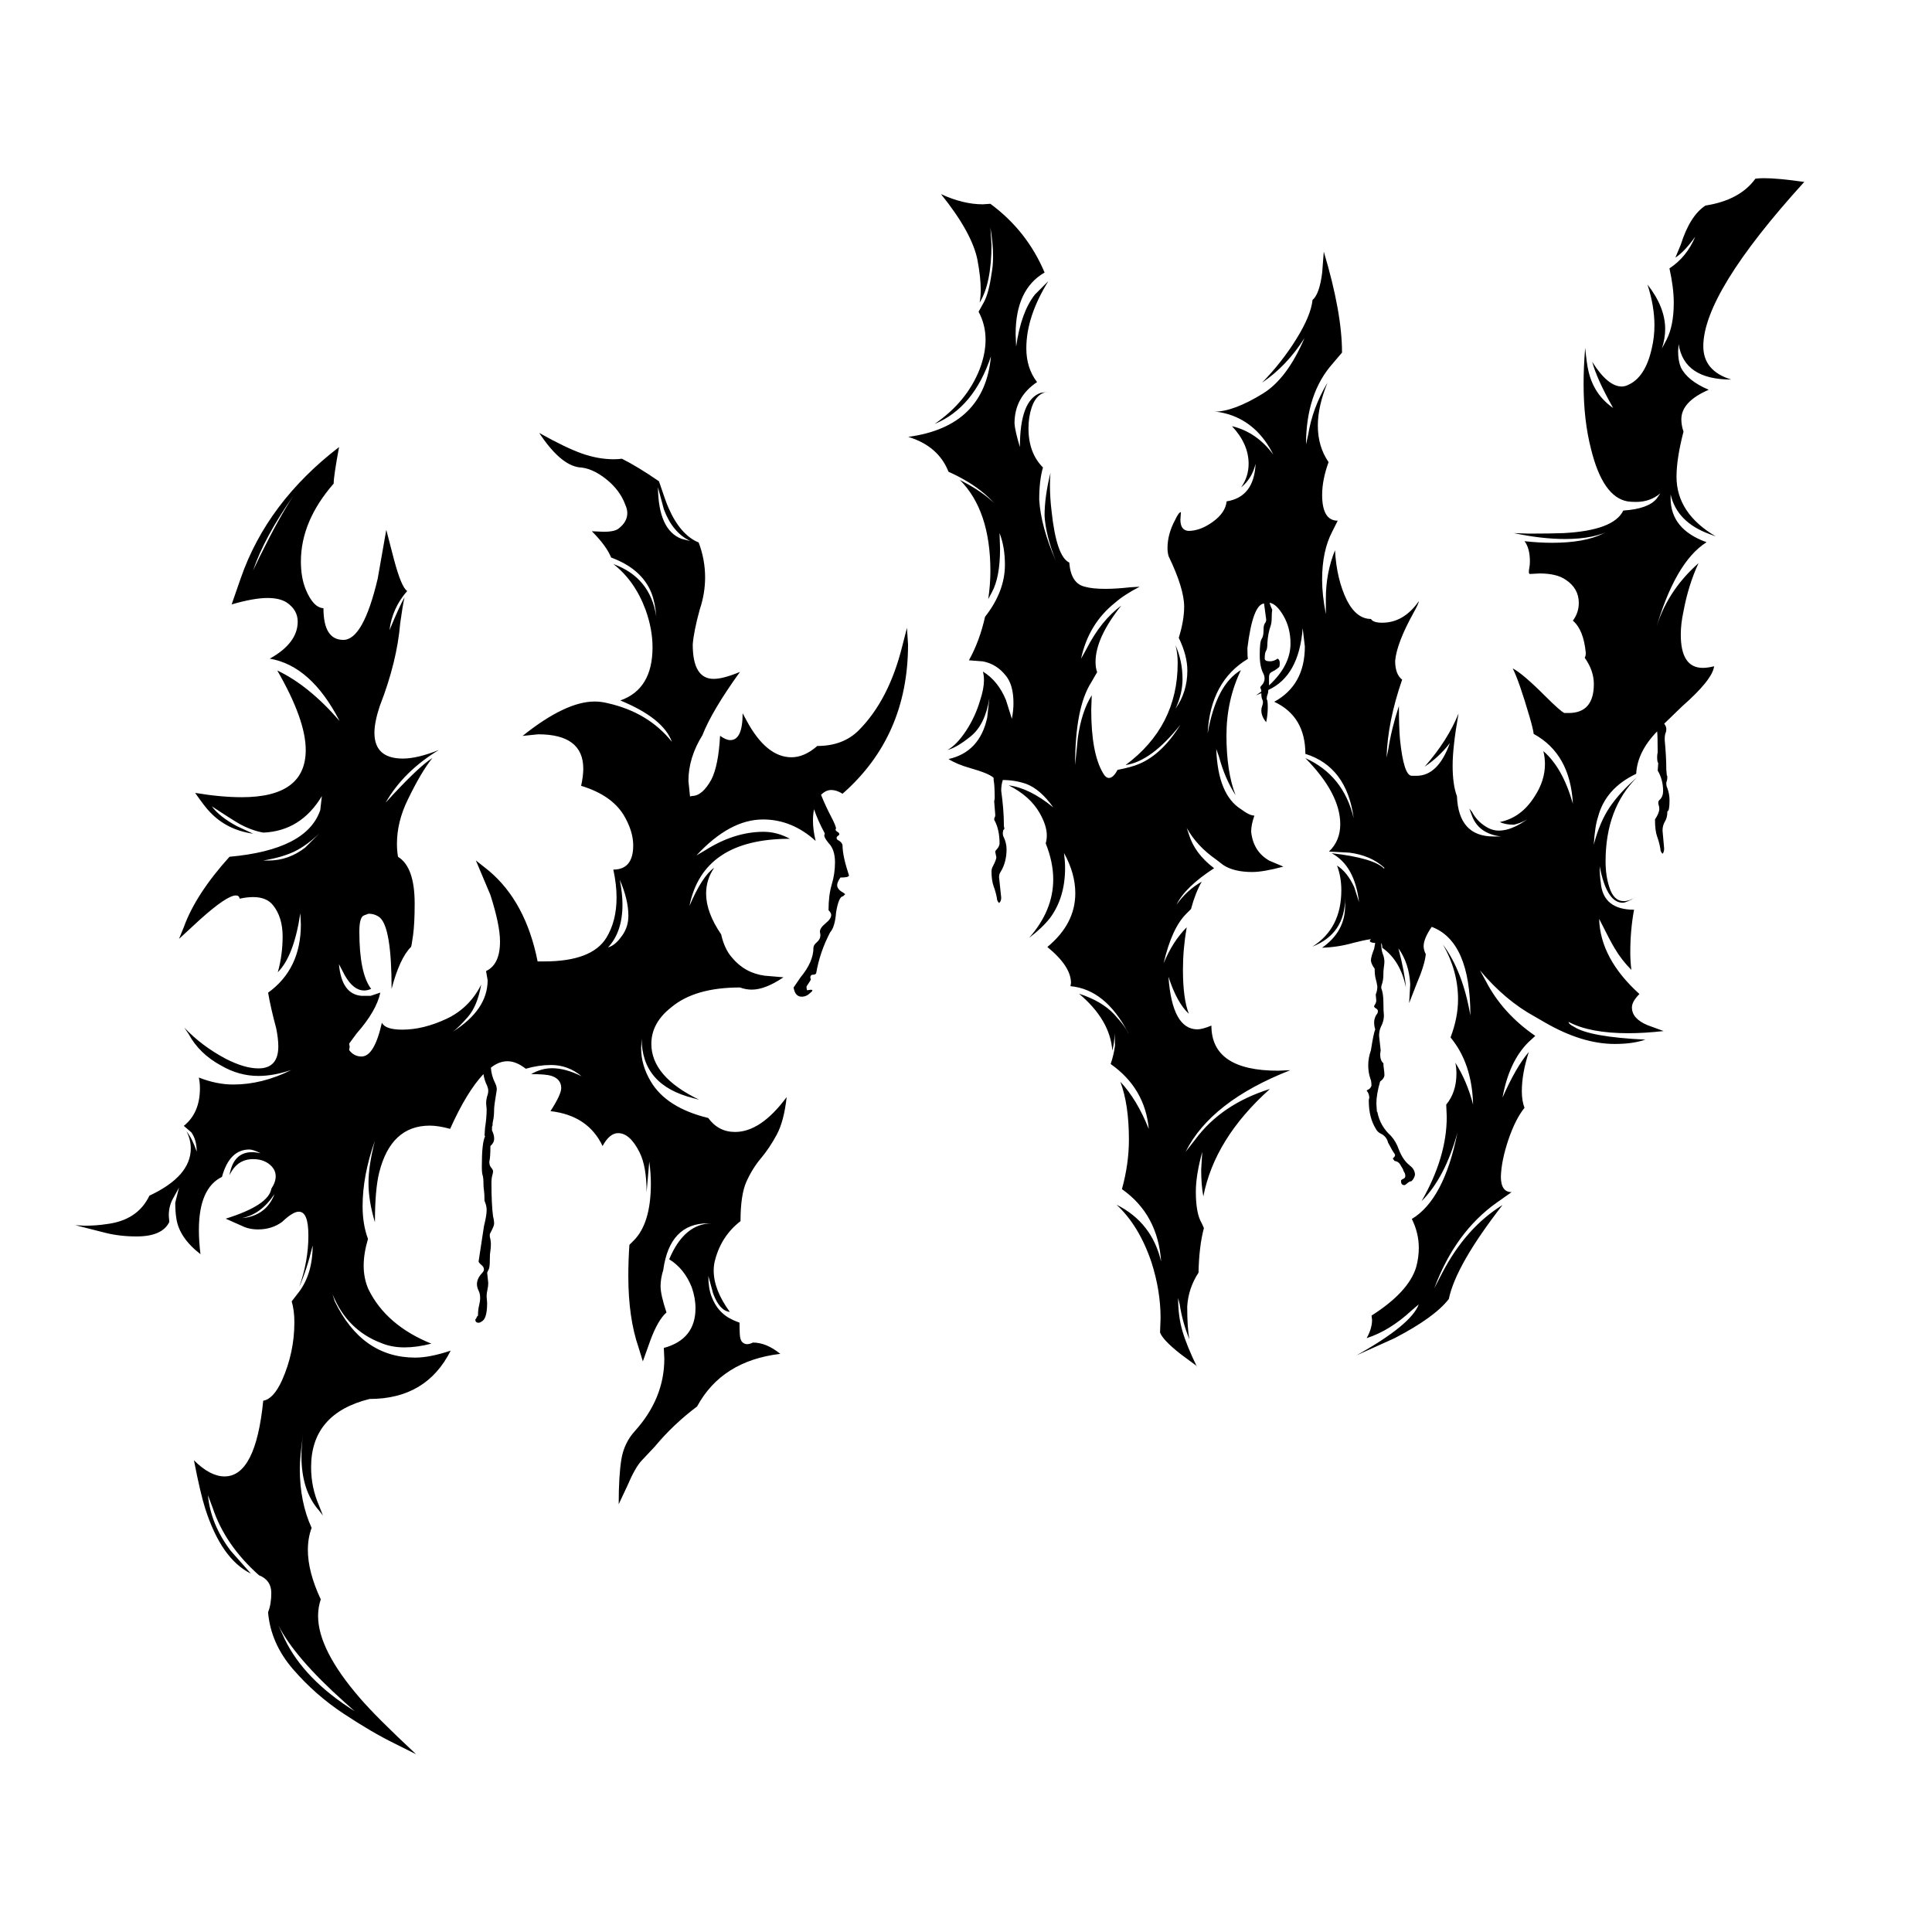
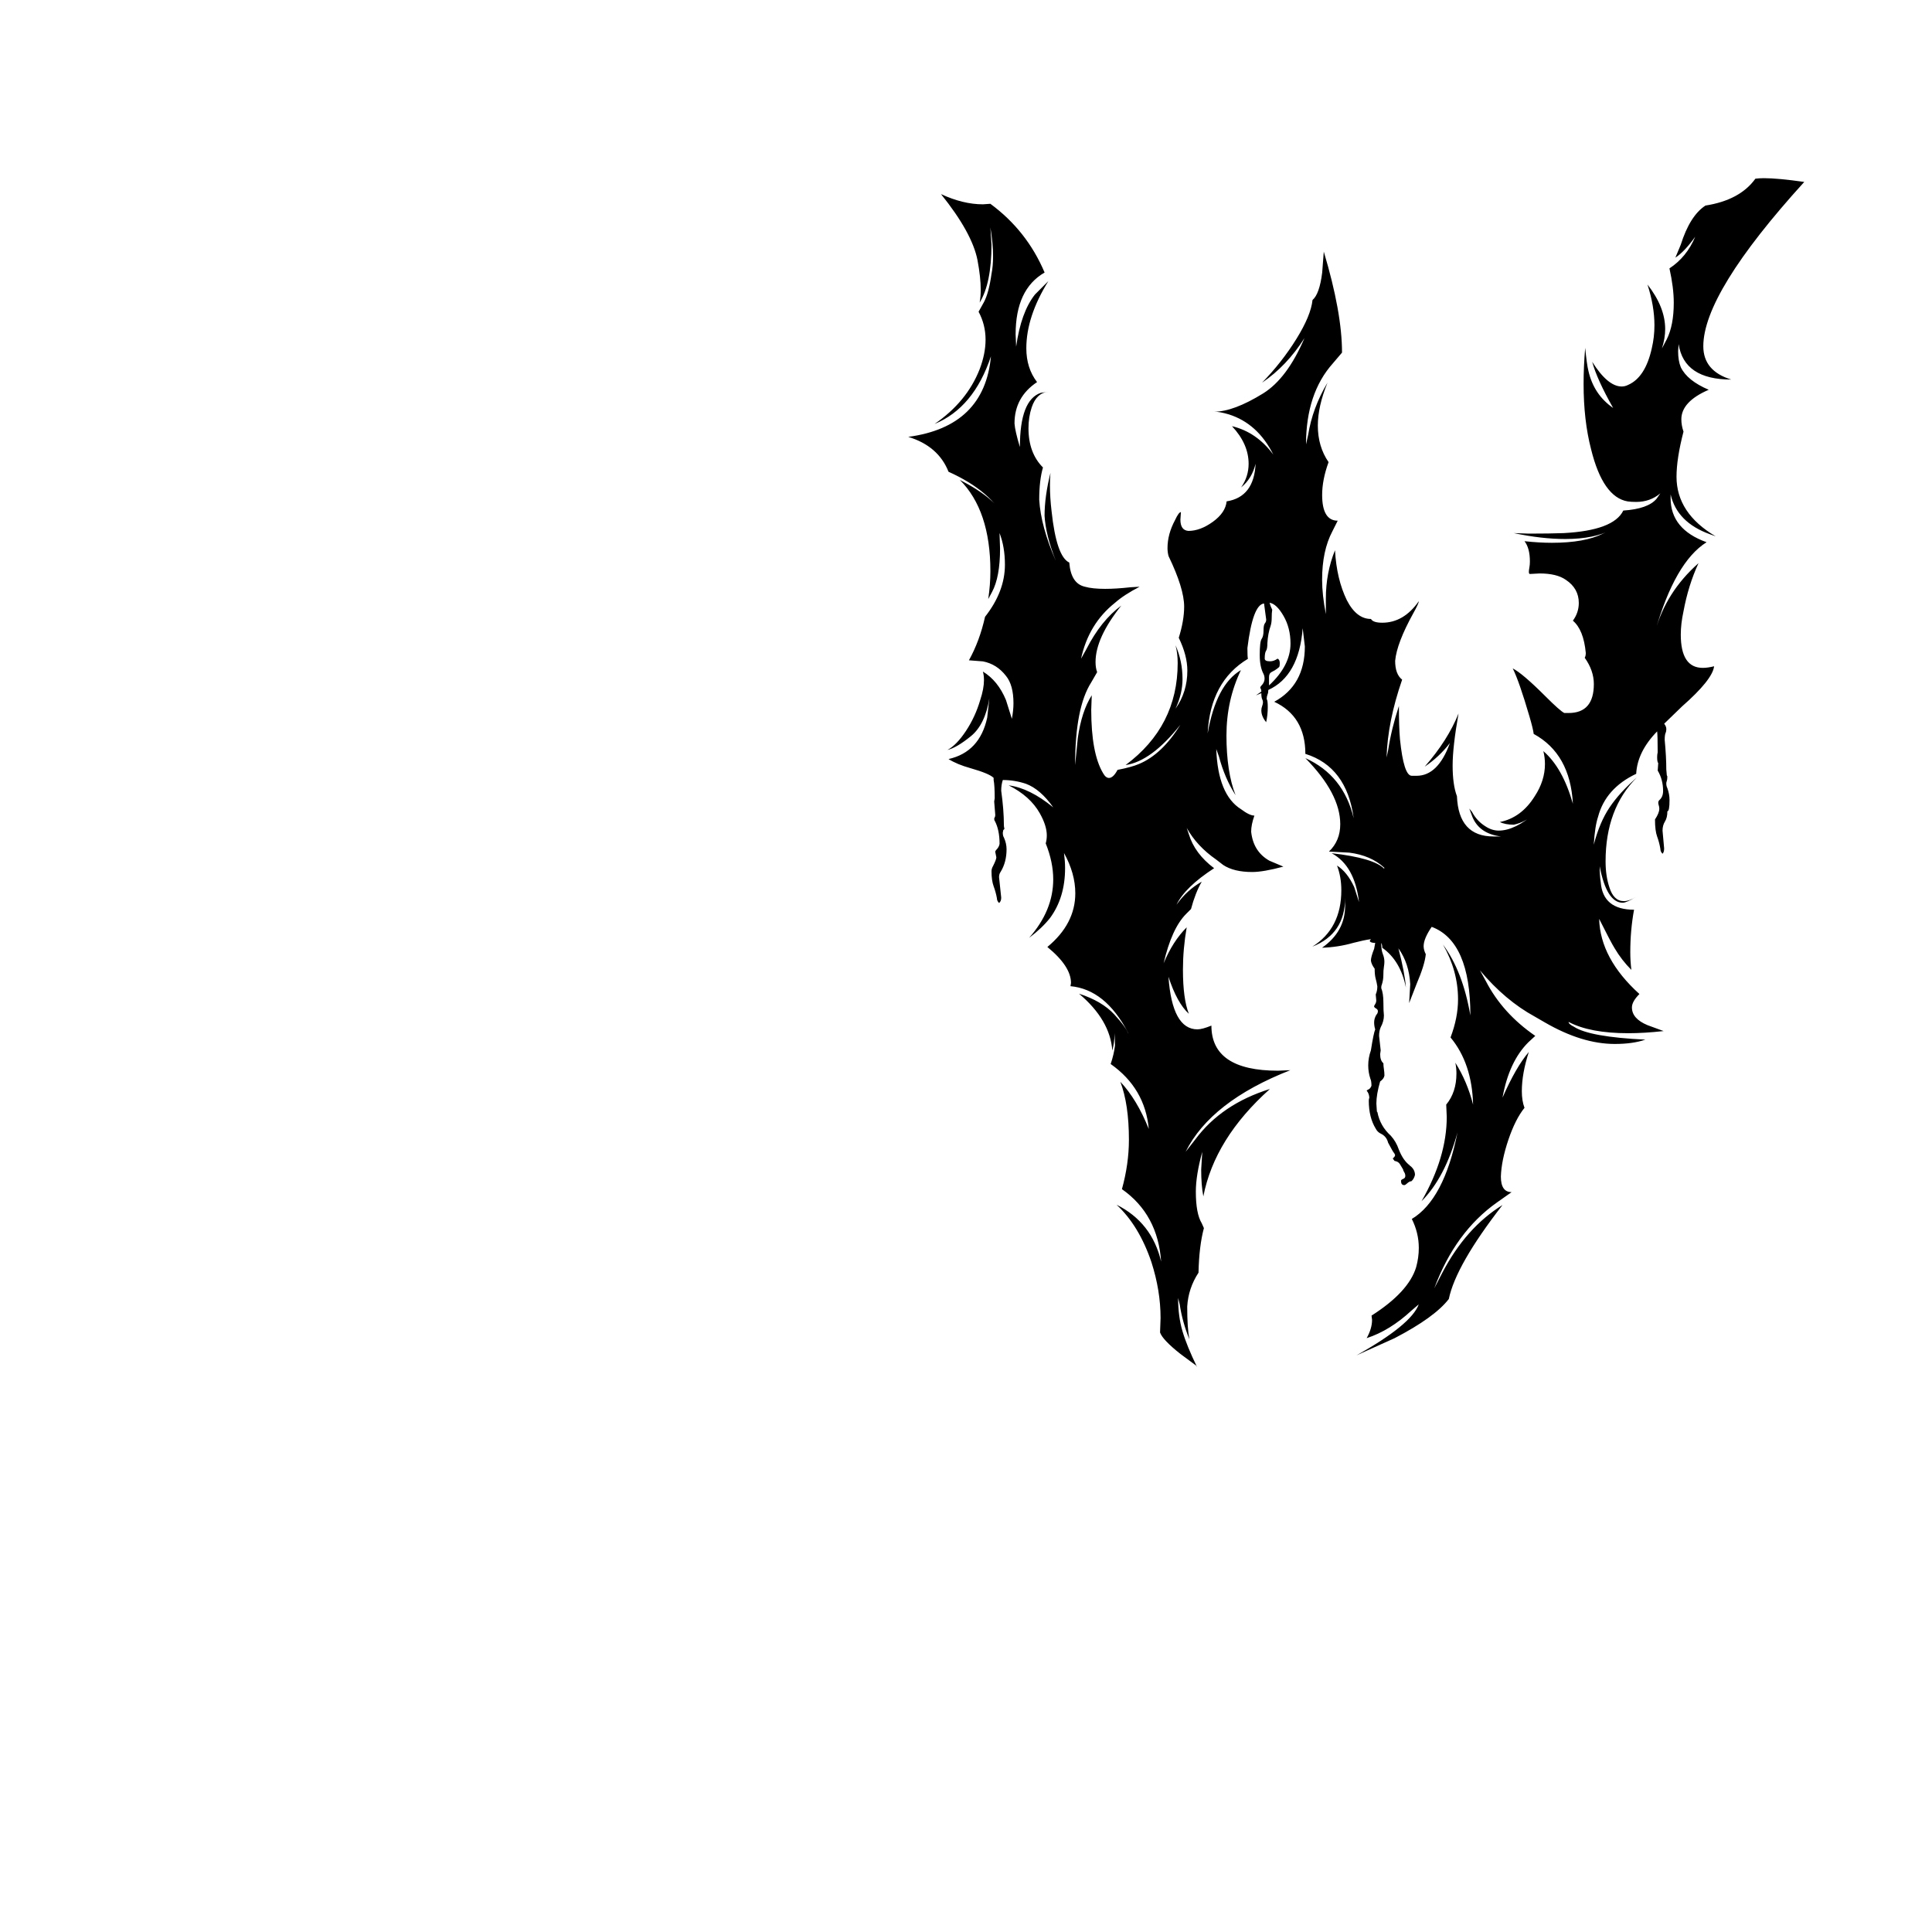
<svg xmlns="http://www.w3.org/2000/svg" id="Layer_1" viewBox="0 0 520 520">
-   <path d="M111.9,472.11l-5.78-2.89c-3.95-1.93-8.48-4.58-13.59-7.95-5.11-3.37-9.66-7.37-13.66-12-4-4.62-6.24-9.73-6.72-15.32.58-1.45.87-3.18.87-5.2,0-2.31-1.11-3.9-3.32-4.77-6.07-5.4-10.21-11.42-12.43-18.07l-1.3-3.47c.48,5.2,2.51,10.17,6.07,14.89l5.49,6.21c-5.3-2.6-9.39-8.43-12.29-17.49-.87-2.7-1.88-7.03-3.04-13.01,2.89,2.89,5.64,4.34,8.24,4.34,5.59,0,9.06-6.79,10.41-20.38,1.83-.29,3.52-2.12,5.06-5.49,2.22-5.01,3.32-10.21,3.32-15.61,0-2.12-.24-4-.72-5.64l1.45-1.88c2.79-3.37,4.19-7.75,4.19-13.15-1.06,4.43-2.27,8.14-3.61,11.13,1.64-4.62,2.46-9.2,2.46-13.73s-.87-6.5-2.6-6.5c-1.06,0-2.55.92-4.48,2.75-1.83,1.35-4,2.02-6.5,2.02-1.25,0-2.41-.19-3.47-.58l-5.2-2.31c7.71-2.41,11.8-5.11,12.29-8.09.77-1.16,1.16-2.26,1.16-3.32,0-.96-.34-1.83-1.01-2.6-1.25-1.35-2.94-2.02-5.06-2.02-2.89,0-5.01,1.45-6.36,4.34.68-4.14,2.7-6.21,6.07-6.21.67,0,1.45.1,2.31.29-1.35-.67-2.36-1.01-3.04-1.01-3.56,0-6.02,2.46-7.37,7.37-4.14,2.02-6.21,6.79-6.21,14.31,0,2.02.14,4.19.43,6.5-3.85-2.99-6.02-6.21-6.5-9.68-.19-1.16-.29-2.55-.29-4.19l1.01-4.05-1.59,2.89c-.77,1.35-1.16,2.89-1.16,4.62l.14,1.73c-1.25,2.6-4.19,3.9-8.82,3.9-3.08,0-5.93-.34-8.53-1.01-2.6-.67-5.25-1.35-7.95-2.02l2.46.14c2.12,0,4.1-.14,5.93-.43,5.59-.67,9.44-3.23,11.56-7.66,7.42-3.47,11.13-7.71,11.13-12.72,0-1.54-.38-3.08-1.16-4.62,1.06,1.35,1.98,3.18,2.75,5.49,0-2.12-.48-3.85-1.45-5.2l-2.02-1.73c2.89-2.31,4.34-5.68,4.34-10.12,0-.96-.09-1.93-.29-2.89,3.18,1.25,6.26,1.88,9.25,1.88,5.2,0,10.41-1.3,15.61-3.9-3.18,1.06-6.12,1.59-8.82,1.59-3.47,0-6.79-.91-9.97-2.75-3.95-2.12-6.89-4.96-8.82-8.53l-1.16-1.73c3.08,3.28,6.79,6.07,11.13,8.38,3.37,1.73,6.31,2.6,8.82,2.6,3.56,0,5.35-1.97,5.35-5.93,0-1.35-.19-2.99-.58-4.91-.96-3.56-1.69-6.74-2.17-9.54,5.88-4.24,8.82-10.36,8.82-18.36l-.14-3.04c-1.16,7.71-3.18,13.01-6.07,15.9.87-3.08,1.3-6.31,1.3-9.68s-.87-6.26-2.6-8.38c-1.16-1.45-2.94-2.17-5.35-2.17-1.06,0-2.27.14-3.61.43-.09-.58-.43-.87-1.01-.87-1.64,0-4.86,2.17-9.68,6.5l-5.64,5.2,1.3-3.18c2.12-5.88,6.21-12.19,12.29-18.93,13.88-1.25,22.02-5.44,24.43-12.57l.43-3.76c-3.76,6.26-9.01,9.54-15.75,9.83-2.12-.38-4.24-1.16-6.36-2.31-1.35-.77-3.85-2.36-7.52-4.77,1.45,1.93,3.71,3.71,6.79,5.35l4.34,2.02c-4.82-.67-8.77-2.7-11.85-6.07-.67-.67-1.93-2.31-3.76-4.91,4.62.77,8.82,1.16,12.57,1.16,11.47,0,17.2-4.24,17.2-12.72,0-5.4-2.55-12.52-7.66-21.39,5.68,2.7,11.27,7.23,16.77,13.59-5.11-9.92-11.37-15.51-18.79-16.77,5.01-2.79,7.52-6.12,7.52-9.97,0-2.12-1.01-3.85-3.04-5.2-1.25-.77-2.94-1.16-5.06-1.16-2.51,0-5.73.58-9.68,1.73l2.46-7.08c4.72-13.59,13.54-25.34,26.45-35.27-.96,5.2-1.45,8.48-1.45,9.83-5.88,6.75-8.82,13.73-8.82,20.96,0,2.89.43,5.4,1.3,7.52,1.35,3.28,2.94,4.96,4.77,5.06,0,5.69,1.78,8.53,5.35,8.53s6.65-5.49,9.25-16.48l2.31-13.15,2.02,7.8c1.35,5.11,2.55,8,3.61,8.67-2.7,3.08-4.29,6.6-4.77,10.55,1.93-4.62,3.27-7.56,4.05-8.82-.39,1.73-.77,4.05-1.16,6.94-.58,6.94-2.41,14.36-5.49,22.26-.96,2.89-1.45,5.3-1.45,7.23,0,4.62,2.55,6.94,7.66,6.94,2.6,0,5.83-.77,9.68-2.31-6.36,3.85-11.13,8.58-14.31,14.16,5.88-6.45,10.07-10.45,12.57-12-2.02,2.51-4.24,6.26-6.65,11.27-1.93,3.95-2.89,7.9-2.89,11.85,0,1.16.09,2.31.29,3.47,2.99,1.83,4.48,6.02,4.48,12.57,0,3.57-.14,6.41-.43,8.53-.29,2.12-.48,3.18-.58,3.18-2.02,2.02-3.76,5.78-5.2,11.27,0-10.98-1.06-17.39-3.18-19.22-.87-.67-1.88-1.01-3.04-1.01l-1.16.43c-.87.29-1.3,1.73-1.3,4.34,0,7.52,1.06,12.67,3.18,15.46-.68.29-1.3.43-1.88.43-1.93,0-3.66-1.35-5.2-4.05l-1.59-3.04c.48,5.4,2.5,8.24,6.07,8.53h2.46l2.6-.87c-.68,3.28-2.8,6.94-6.36,10.98l-2.02,2.75.14.87-.14.87c.87,1.16,1.97,1.73,3.32,1.73,2.31,0,4.14-3.04,5.49-9.11.58,1.25,2.41,1.88,5.49,1.88,3.76,0,7.71-.96,11.85-2.89,4.14-1.93,7.27-5.01,9.39-9.25-.68,3.85-1.88,6.77-3.61,8.74-1.73,1.98-3.08,3.3-4.05,3.97,6.26-3.95,9.39-8.57,9.39-13.88l-.43-2.46c2.5-1.16,3.76-3.81,3.76-7.95,0-2.99-.87-7.18-2.6-12.57l-3.9-9.25,3.47,2.75c6.65,5.59,11.03,13.73,13.15,24.43h1.73c8.57,0,14.16-2.12,16.77-6.36,1.83-2.99,2.75-6.6,2.75-10.84,0-2.31-.29-4.82-.87-7.52,3.56,0,5.35-2.17,5.35-6.5,0-2.6-.87-5.35-2.6-8.24-2.22-3.56-6.02-6.17-11.42-7.8.38-1.73.58-3.27.58-4.62,0-6.17-4.05-9.25-12.14-9.25l-4.19.43c7.71-6.17,14.16-9.25,19.37-9.25,1.16,0,2.31.14,3.47.43,7.32,1.64,13.1,5.11,17.34,10.41-1.54-4.24-6.17-7.95-13.88-11.13,5.78-2.02,8.67-6.79,8.67-14.31,0-3.27-.63-6.65-1.88-10.12-1.93-5.2-4.82-9.3-8.67-12.29,6.65,2.41,10.5,7.13,11.56,14.16-.19-2.5-.63-4.62-1.3-6.36-1.73-4.34-5.35-7.52-10.84-9.54-.87-2.12-2.6-4.48-5.2-7.08l3.18.14c2.12,0,3.52-.34,4.19-1.01,1.45-1.16,2.17-2.5,2.17-4.05,0-.67-.19-1.45-.58-2.31-.96-2.6-2.7-4.89-5.2-6.87-2.51-1.97-4.91-3.01-7.23-3.11-3.37-.48-6.94-3.56-10.7-9.25,4.82,2.7,8.67,4.55,11.56,5.56s5.73,1.52,8.53,1.52c.77,0,1.49-.05,2.17-.14,2.89,1.45,6.21,3.47,9.97,6.07,1.25,3.76,2.12,6.17,2.6,7.23,2.12,4.82,4.82,7.9,8.09,9.25,1.16,3.08,1.73,6.21,1.73,9.39,0,2.89-.48,5.78-1.45,8.67-1.06,3.85-1.69,6.99-1.88,9.39,0,6.17,1.88,9.25,5.64,9.25,1.73,0,4.09-.63,7.08-1.88-5.01,6.94-8.38,12.62-10.12,17.05-2.51,4.05-3.76,8.14-3.76,12.29l.43,4.19.58-.14c1.83,0,3.56-1.49,5.2-4.48,1.25-2.5,2.02-6.41,2.31-11.71,1.06.77,1.97,1.16,2.75,1.16,2.22,0,3.32-2.41,3.32-7.23l1.01,1.88c3.56,6.65,7.61,9.97,12.14,9.97,2.31,0,4.62-1.01,6.94-3.04,4.62,0,8.33-1.4,11.13-4.19,5.39-5.4,9.3-12.91,11.71-22.55l1.3-5.06.29,4.48c0,16.48-5.88,29.87-17.63,40.18-1.06-.67-2.07-1.01-3.04-1.01s-1.88.43-2.75,1.3c.87,2.12,1.76,4.05,2.67,5.78.91,1.73,1.37,2.84,1.37,3.32l-.14.14c0,.29.17.53.51.72.34.19.51.39.51.58s-.12.36-.36.51c-.24.14-.36.31-.36.51,0,.29.09.48.29.58.77.39,1.2.87,1.3,1.45,0,1.93.58,4.62,1.73,8.09,0,.39-.77.58-2.31.58-.58.87-.87,1.54-.87,2.02,0,.77.53,1.45,1.59,2.02l.58.43-.58.58c-.77,0-1.4,1.45-1.88,4.34-.2,2.6-.72,4.39-1.59,5.35-1.83,3.47-3.09,7.13-3.76,10.98-.1.29-.39.43-.87.43s-.72.29-.72.87c.09.1.14.24.14.43,0,.1-.39.72-1.16,1.88,0,.39.05.72.14,1.01l1.01-.14c.29,0,.43.05.43.14,0,.19-.2.43-.58.72-.68.68-1.45,1.01-2.31,1.01-1.16,0-1.88-.82-2.17-2.46l1.88-2.75c2.31-2.79,3.47-5.44,3.47-7.95,0-.48.31-.99.94-1.52.62-.53.94-1.18.94-1.95l-.14-.87c0-.67.51-1.42,1.52-2.24,1.01-.82,1.52-1.56,1.52-2.24,0-.38-.24-.82-.72-1.3,0-2.7.29-5.01.87-6.94.58-1.93.87-3.9.87-5.93,0-2.31-.58-4.05-1.73-5.2-.77-.96-1.16-1.64-1.16-2.02l.14-.58c-1.25-2.31-2.22-4.48-2.89-6.5-.2.96-.29,1.98-.29,3.04,0,1.64.24,3.47.72,5.49-4.24-3.85-8.96-5.78-14.16-5.78-5.98,0-11.95,3.23-17.92,9.68l2.46-1.45c5.2-3.27,10.41-4.91,15.61-4.91,2.41,0,4.77.63,7.08,1.88-15.61,0-24.62,6.02-27.03,18.07,2.31-5.4,4.53-8.82,6.65-10.26-1.45,2.12-2.17,4.43-2.17,6.94,0,3.37,1.35,7.03,4.05,10.98.58,2.6,1.54,4.67,2.89,6.21,2.31,2.8,5.25,4.43,8.82,4.91l5.06.43c-3.28,2.22-6.12,3.32-8.53,3.32-1.06,0-2.12-.19-3.18-.58-8.09,0-14.26,1.78-18.5,5.35-3.57,2.8-5.35,6.07-5.35,9.83,0,5.88,4.29,10.89,12.86,15.03l-1.59-.43c-9.25-2.31-13.88-7.66-13.88-16.04l-.14,2.6c0,3.08.87,6.07,2.6,8.96,2.79,4.72,7.95,8,15.46,9.83,1.83,2.51,4.24,3.76,7.23,3.76,4.62,0,9.25-3.13,13.88-9.39-.48,4.34-1.37,7.71-2.67,10.12-1.3,2.41-2.72,4.53-4.26,6.36-1.54,1.83-2.84,3.93-3.9,6.29-1.06,2.36-1.59,5.9-1.59,10.62-3.37,2.6-5.64,6.02-6.79,10.26-.29.96-.43,1.98-.43,3.04,0,3.47,1.45,7.18,4.34,11.13-1.83-.19-3.32-1.83-4.48-4.91l-1.3-4.77c0,2.22.29,4.07.87,5.56.58,1.5,1.28,2.7,2.1,3.61.82.92,1.66,1.62,2.53,2.1.87.48,1.52.79,1.95.94s.75.27.94.36c0,.96.02,1.98.07,3.04.05,1.06.26,1.78.65,2.17.38.39.82.58,1.3.58s1.01-.14,1.59-.43c2.41,0,4.86,1.01,7.37,3.04-10.5,1.25-17.97,5.97-22.4,14.16-4.24,3.18-8.05,6.79-11.42,10.84-1.16,1.25-2.31,2.48-3.47,3.69-1.16,1.2-2.46,3.49-3.9,6.87l-2.31,4.91c0-5.11.24-9.13.72-12.07.48-2.94,1.68-5.47,3.61-7.59,5.3-5.88,7.95-12.38,7.95-19.51l-.14-2.89c5.68-1.54,8.53-5.11,8.53-10.7,0-1.83-.34-3.71-1.01-5.64-1.35-3.37-3.37-5.88-6.07-7.52,2.7-6.45,6.55-9.68,11.56-9.68h-1.16c-6.84,0-10.84,4.19-12,12.57-.48,1.54-.72,2.99-.72,4.34,0,1.54.53,3.9,1.59,7.08-1.54,1.35-2.99,3.86-4.34,7.52l-2.02,5.64-1.16-3.76c-1.83-5.3-2.75-11.71-2.75-19.22,0-2.6.09-5.39.29-8.38l1.16-1.16c3.08-3.08,4.62-8.19,4.62-15.32,0-1.83-.14-3.8-.43-5.93l-.72,8.24c0-4.62-.63-8.19-1.88-10.7-1.73-3.47-3.66-5.2-5.78-5.2-1.54,0-2.94,1.16-4.19,3.47-2.6-5.49-7.28-8.62-14.02-9.39,1.93-2.99,2.89-5.06,2.89-6.21,0-1.64-.92-2.75-2.75-3.32-.96-.29-2.75-.43-5.35-.43,1.83-1.06,3.71-1.59,5.64-1.59,2.41,0,5.06.72,7.95,2.17-2.41-2.02-5.16-3.04-8.24-3.04-2.22,0-4.48.34-6.79,1.01-1.73-1.35-3.37-2.02-4.91-2.02s-3.04.58-4.48,1.73c.09,1.45.48,2.84,1.16,4.19.29.58.43,1.16.43,1.73-.48,2.89-.72,4.62-.72,5.2,0,1.35-.1,2.41-.29,3.18-.1.39-.14.82-.14,1.3l-.14.29v1.01c.38.77.58,1.5.58,2.17,0,.77-.34,1.45-1.01,2.02,0,2.12-.1,3.52-.29,4.19,0,.68.14,1.18.43,1.52.29.34.48.65.58.94,0,.39-.07.82-.22,1.3-.14.48-.22,1.16-.22,2.02,0,3.66.14,6.65.43,8.96.19.68.29,1.35.29,2.02,0,.39-.39,1.3-1.16,2.75v.72c.19.68.29,1.35.29,2.02s-.05,1.28-.14,1.81c-.1.53-.14,1.23-.14,2.1,0,1.54-.1,2.48-.29,2.82-.19.34-.34.65-.43.94l.29,2.75c0,.58-.07,1.18-.22,1.81-.14.63-.22,1.23-.22,1.81l.14,1.73c0,2.99-.53,4.67-1.59,5.06-.19.19-.43.29-.72.29-.58,0-.87-.29-.87-.87.19-.19.31-.38.36-.58.05-.19.17-.34.36-.43,0-1.06.09-1.97.29-2.75.19-.77.29-1.45.29-2.02,0-.77-.14-1.45-.43-2.02s-.43-1.16-.43-1.73c0-.96.43-1.93,1.3-2.89.38-.38.58-.72.58-1.01,0-.48-.22-.89-.65-1.23-.43-.34-.7-.65-.79-.94l1.45-9.54c.48-1.93.72-3.37.72-4.34,0-.77-.19-1.59-.58-2.46,0-1.25-.05-2.19-.14-2.82-.1-.62-.14-1.23-.14-1.81,0-1.06-.07-1.81-.22-2.24s-.22-1.23-.22-2.38c0-4.24.29-6.94.87-8.09l-.14-.29.14-2.02c.29-1.83.43-3.52.43-5.06l-.14-1.45c0-.87.14-1.68.43-2.46.09-.29.14-.62.14-1.01s-.1-.82-.29-1.3c-.48-.96-.82-2.02-1.01-3.18-2.99,3.18-5.98,8.09-8.96,14.74-2.12-.58-3.95-.87-5.49-.87-6.94,0-11.47,4.19-13.59,12.57-.77,3.08-1.16,7.57-1.16,13.44-1.16-3.85-1.73-7.37-1.73-10.55s.58-6.98,1.73-11.42c-2.22,6.26-3.32,12.14-3.32,17.63,0,3.28.48,6.21,1.45,8.82-.77,2.6-1.16,5.01-1.16,7.23s.43,4.43,1.3,6.36c3.18,6.46,8.82,11.32,16.91,14.6-2.6.68-5.01,1.01-7.23,1.01s-4.39-.38-6.21-1.16c-6.17-2.31-10.55-6.7-13.15-13.15l.58,1.88c4.91,10.12,12.14,15.18,21.68,15.18,2.6,0,5.78-.62,9.54-1.88-4.34,8.67-11.61,13.01-21.82,13.01-10.5,2.6-15.75,8.72-15.75,18.36,0,3.66.72,7.13,2.17,10.41l1.01,2.6-1.01-1.3c-3.18-3.57-4.77-8.48-4.77-14.74,0-1.73.14-3.66.43-5.78-.58,4.05-.87,7.13-.87,9.25,0,5.97,1.06,11.27,3.18,15.9-.68,1.83-1.01,3.81-1.01,5.93,0,3.95,1.16,8.38,3.47,13.3-.48,1.45-.72,2.94-.72,4.48,0,6.07,3.76,13.44,11.27,22.11,2.89,3.37,7.9,8.38,15.03,15.03ZM65.07,327.86l1.16-.14c3.76-.67,6.31-2.79,7.66-6.36-2.41,3.66-5.35,5.83-8.82,6.5ZM68.11,153.56l1.73-3.61c3.47-7.03,6.5-12.52,9.11-16.48-5.2,7.42-8.82,14.12-10.84,20.09ZM72.3,231.61c3.56,0,6.84-1.16,9.83-3.47l3.9-3.9c-2.31,2.22-4.55,3.85-6.72,4.91-2.17,1.06-4.99,1.88-8.46,2.46h1.45ZM95.43,460.54l-2.6-2.31c-9.06-8.09-15.03-15.03-17.92-20.81l1.73,3.76c3.47,7.23,9.73,13.68,18.79,19.37ZM163.64,255.02l.72-.29c1.06-.48,2.12-1.49,3.18-3.04,1.06-1.54,1.59-3.27,1.59-5.2,0-2.89-.77-6.12-2.31-9.68.48,2.51.72,4.72.72,6.65,0,4.91-1.3,8.77-3.9,11.56ZM185.76,145.61c-3.18-1.54-5.54-4.38-7.08-8.53l-1.59-5.93c.09,7.71,2.22,12.33,6.36,13.88l2.31.58Z" />
  <path d="M322.2,367.74l-4.48-3.32c-3.18-2.51-5.01-4.43-5.49-5.78l.14-3.9c0-4.91-.82-9.92-2.46-15.03-2.22-6.55-5.35-11.71-9.39-15.46,6.36,3.18,10.36,8.29,12,15.32-.58-8.48-4.1-14.98-10.55-19.51,1.25-4.53,1.88-8.96,1.88-13.3,0-6.36-.77-11.56-2.31-15.61,2.99,3.18,5.54,7.42,7.66,12.72-.67-7.32-4.1-13.15-10.26-17.49.58-1.73.96-3.37,1.16-4.91,0-1.93-.14-3.9-.43-5.93.19.68.29,1.69.29,3.04,0,1.25-.19,2.65-.58,4.19-.39-5.49-3.37-10.6-8.96-15.32,4.14,1.35,7.3,3.21,9.47,5.56,2.17,2.36,3.44,4.12,3.83,5.28l-.14-.43c-4.05-7.71-9.2-11.85-15.46-12.43l.14-.87c0-2.99-2.12-6.21-6.36-9.68,5.01-4.14,7.52-8.96,7.52-14.45,0-3.56-1.01-7.18-3.04-10.84.19,1.45.29,2.8.29,4.05,0,5.3-1.35,9.78-4.05,13.44-1.45,1.83-3.32,3.61-5.64,5.35,4.34-4.91,6.5-10.16,6.5-15.75,0-3.08-.67-6.31-2.02-9.68.19-.67.29-1.4.29-2.17,0-1.73-.63-3.71-1.88-5.93-1.73-3.08-4.53-5.59-8.38-7.52,3.76.48,7.75,2.46,12,5.93-2.31-3.27-4.77-5.4-7.37-6.36-2.02-.67-4.1-1.01-6.21-1.01-.29.87-.43,1.83-.43,2.89.48,3.47.72,6.55.72,9.25,0,.39.05.68.14.87,0,.19-.1.34-.29.43l-.14.72c0,.58.09,1.01.29,1.3.48,1.06.72,2.12.72,3.18,0,2.31-.53,4.34-1.59,6.07-.29.39-.43.87-.43,1.45l.58,5.49c0,.68-.19,1.16-.58,1.45-.39-.38-.58-.82-.58-1.3-.19-1.06-.48-2.12-.87-3.18-.39-1.06-.58-2.41-.58-4.05,0-.48.14-.96.43-1.45.58-1.16.87-1.93.87-2.31l-.29-1.45c0-.19.09-.38.29-.58.48-.48.77-1.01.87-1.59,0-2.5-.43-4.58-1.3-6.21-.1-.09-.14-.29-.14-.58,0-.09.05-.22.14-.36.09-.14.14-.36.14-.65l-.29-3.61.14-.87c0-2.31-.1-3.95-.29-4.91v-.58c-.77-.77-2.84-1.64-6.21-2.6-2.41-.67-4.39-1.49-5.93-2.46,5.59-1.25,9.06-4.96,10.41-11.13l.58-5.2c-.77,4.72-2.43,8.12-4.99,10.19-2.55,2.07-4.65,3.3-6.29,3.69,1.64-.87,3.3-2.58,4.99-5.13,1.68-2.55,2.96-5.32,3.83-8.31.67-2.02,1.01-3.81,1.01-5.35,0-.87-.1-1.64-.29-2.31,2.7,1.64,4.77,4.19,6.21,7.66l1.59,5.06c.29-1.54.43-2.94.43-4.19,0-3.27-.67-5.73-2.02-7.37-1.64-2.12-3.71-3.42-6.21-3.9l-3.76-.29c1.93-3.47,3.37-7.37,4.34-11.71,3.56-4.53,5.35-9.2,5.35-14.02,0-3.18-.48-6.02-1.45-8.53l.14,4.19c0,5.11-.72,9.01-2.17,11.71l-1.01,1.88c.38-2.6.58-5.11.58-7.52,0-10.89-2.75-19.08-8.24-24.57,6.74,3.47,10.84,6.99,12.29,10.55l.29.14v.43c-2.7-5.4-7.9-9.83-15.61-13.3-1.83-4.62-5.44-7.75-10.84-9.39,13.68-1.83,21.1-9.06,22.26-21.68-3.08,9.25-8.14,15.32-15.18,18.21,5.78-3.95,9.83-8.86,12.14-14.74,1.06-2.79,1.59-5.44,1.59-7.95,0-2.7-.63-5.2-1.88-7.52l1.45-2.6c.87-1.64,1.54-4.14,2.02-7.52.29-1.45.43-3.04.43-4.77,0-2.31-.24-4.91-.72-7.8l.29,4.62c0,6.94-1.06,12.14-3.18,15.61.19-1.06.29-2.22.29-3.47,0-2.22-.29-4.86-.87-7.95-.96-4.91-4.24-10.84-9.83-17.78,3.95,1.83,7.71,2.75,11.27,2.75l2.02-.14c6.55,4.82,11.42,10.98,14.6,18.5-5.2,2.99-7.8,8.53-7.8,16.62l.14,3.32c.87-6.17,2.55-10.84,5.06-14.02l3.61-3.61c-3.95,6.36-5.93,12.38-5.93,18.07,0,3.57.96,6.6,2.89,9.11-4.05,2.7-6.07,6.41-6.07,11.13.09,1.35.58,3.47,1.45,6.36,0-8.48,1.88-13.34,5.64-14.6l2.02-.29c-2.12.19-3.61,1.59-4.48,4.19-.58,1.73-.87,3.61-.87,5.64,0,4.43,1.3,7.95,3.9,10.55-.67,2.31-1.01,5.2-1.01,8.67.29,4.82,1.78,10.31,4.48,16.48-1.83-4.62-2.84-8.67-3.04-12.14,0-3.47.53-7.32,1.59-11.56-.1,1.06-.14,2.17-.14,3.32,0,2.22.14,4.53.43,6.94.87,8.19,2.46,12.82,4.77,13.88.29,3.76,1.68,5.93,4.19,6.5,1.35.39,3.18.58,5.49.58,1.93,0,4.19-.14,6.79-.43l2.46-.14c-2.8,1.45-5.01,2.89-6.65,4.34-4.72,3.76-7.76,8.77-9.11,15.03l1.45-2.6c2.6-5.11,5.73-9.01,9.39-11.71-4.62,5.78-6.94,10.84-6.94,15.18,0,1.06.14,1.98.43,2.75l-1.59,2.75c-2.89,4.53-4.34,11.95-4.34,22.26l.72-7.23c.67-4.82,1.93-8.67,3.76-11.56l-.14,3.9c0,7.8,1.06,13.49,3.18,17.05.48.87,1.01,1.3,1.59,1.3.77,0,1.54-.72,2.31-2.17,2.5-.48,4.43-1.01,5.78-1.59,4.14-1.73,7.85-5.25,11.13-10.55-5.2,6.55-10.12,10.17-14.74,10.84,9.34-6.94,14.02-16.09,14.02-27.46,0-1.73-.19-3.32-.58-4.77,1.25,2.8,1.88,5.83,1.88,9.11,0,2.6-.63,5.25-1.88,7.95,2.12-2.99,3.18-6.41,3.18-10.26,0-2.7-.77-5.64-2.31-8.82.96-3.08,1.45-5.88,1.45-8.38,0-3.27-1.4-7.8-4.19-13.59-.19-.67-.29-1.4-.29-2.17,0-2.5.67-5.01,2.02-7.52.67-1.45,1.2-2.17,1.59-2.17l-.14,2.02c0,1.93.72,2.94,2.17,3.04,2.12,0,4.31-.82,6.58-2.46,2.26-1.64,3.49-3.47,3.69-5.49,4.91-.77,7.52-4.14,7.8-10.12-.67,2.7-1.98,4.82-3.9,6.36,1.35-1.93,2.02-4.05,2.02-6.36,0-3.56-1.5-6.94-4.48-10.12,4.43,1.06,8.14,3.61,11.13,7.66-2.8-5.59-6.79-9.2-12-10.84-1.64-.48-2.94-.72-3.9-.72,3.47,0,7.85-1.64,13.15-4.91,4.34-2.7,8.04-7.66,11.13-14.89-3.18,5.01-6.99,9.01-11.42,12,3.56-3.66,6.65-7.59,9.25-11.78s4.05-7.68,4.34-10.48c1.25-1.06,2.12-3.52,2.6-7.37l.43-5.64c3.27,10.89,4.91,19.95,4.91,27.17l-2.46,2.89c-4.82,5.4-7.23,12.67-7.23,21.82l.58-2.6c.77-4.82,2.5-9.49,5.2-14.02-1.73,4.24-2.6,8.09-2.6,11.56,0,3.76.96,7.03,2.89,9.83-1.16,3.18-1.73,6.12-1.73,8.82,0,4.62,1.4,6.94,4.19,6.94l-1.45,2.89c-1.83,3.47-2.75,7.8-2.75,13.01,0,2.7.34,5.78,1.01,9.25v-4.19c0-4.62.82-8.96,2.46-13.01.29,5.2,1.35,9.68,3.18,13.44,1.73,3.37,3.9,5.06,6.5,5.06.38.68,1.4,1.01,3.04,1.01,3.85,0,7.13-1.93,9.83-5.78,0,.39-.48,1.45-1.45,3.18-2.99,5.4-4.62,9.68-4.91,12.86,0,2.41.63,4.1,1.88,5.06-2.6,7.52-4,14.5-4.19,20.96l.43-2.02c.58-3.76,1.54-7.71,2.89-11.85,0,3.76.09,6.75.29,8.96.67,6.55,1.73,9.83,3.18,9.83h1.3c3.85,0,6.84-2.94,8.96-8.82-1.93,2.51-4.19,4.62-6.79,6.36,4.14-4.72,7.18-9.49,9.11-14.31-1.06,5.98-1.59,10.65-1.59,14.02s.38,6.21,1.16,8.24c.29,7.23,3.56,10.84,9.83,10.84h2.02c-3.85-.48-6.41-2.22-7.66-5.2l-.87-2.31.72.87c.87,1.64,2.07,2.94,3.61,3.9,1.16.77,2.36,1.16,3.61,1.16,2.89,0,6.17-1.59,9.83-4.77-1.64,1.64-3.57,2.7-5.78,3.18-1.54,0-2.8-.24-3.76-.72,3.85-.77,6.99-3.08,9.39-6.94,1.83-2.79,2.75-5.68,2.75-8.67,0-1.16-.14-2.31-.43-3.47,3.47,2.99,6.12,7.71,7.95,14.16-.48-8.96-4-15.22-10.55-18.79-.1-.87-.48-2.46-1.16-4.77-1.83-6.26-3.32-10.55-4.48-12.86,1.73.87,4.67,3.37,8.82,7.52,2.6,2.6,4.29,4.1,5.06,4.48h1.16c4.53,0,6.79-2.6,6.79-7.8,0-2.41-.82-4.77-2.46-7.08.19-.29.29-.72.29-1.3-.39-4.14-1.54-7.03-3.47-8.67,1.06-1.45,1.59-3.04,1.59-4.77,0-2.6-1.16-4.67-3.47-6.21-1.64-1.16-4-1.73-7.08-1.73l-2.6.14c-.19,0-.29-.19-.29-.58,0-.29.05-.67.14-1.16.09-.48.14-1.01.14-1.59,0-2.41-.48-4.24-1.45-5.49,2.7.29,5.15.43,7.37.43,5.88,0,10.45-.82,13.73-2.46l2.46-1.16c-3.08,1.73-7.28,2.6-12.57,2.6-4.24,0-8.87-.53-13.88-1.59l4.05.14c3.85,0,6.99-.05,9.39-.14,8.96-.48,14.31-2.5,16.04-6.07,4.43-.29,7.42-1.35,8.96-3.18l1.01-1.45c-1.83,1.54-4,2.31-6.5,2.31-.96,0-1.73-.05-2.31-.14-4.43-.77-7.71-5.44-9.83-14.02-1.35-5.2-2.02-11.08-2.02-17.63,0-3.08.14-6.31.43-9.68.29,2.99.58,5.06.87,6.21.96,4.24,3.18,7.57,6.65,9.97-2.89-5.11-4.77-9.25-5.64-12.43,2.79,4.43,5.44,6.65,7.95,6.65.58,0,1.16-.14,1.73-.43,3.08-1.35,5.2-4.62,6.36-9.83.48-2.02.72-4.09.72-6.21,0-3.47-.63-7.13-1.88-10.98,3.18,4.05,4.77,8.05,4.77,12,0,1.64-.29,3.37-.87,5.2l1.3-2.46c1.25-2.5,1.88-5.78,1.88-9.83,0-2.7-.39-5.78-1.16-9.25,3.08-2.02,5.4-4.86,6.94-8.53-1.93,2.7-3.71,4.58-5.35,5.64l1.45-3.47c1.64-5.2,3.85-8.72,6.65-10.55,6.17-.96,10.65-3.37,13.44-7.23.67-.09,1.45-.14,2.31-.14,2.5,0,6.12.34,10.84,1.01-18.12,19.95-27.17,34.69-27.17,44.23,0,4.43,2.5,7.42,7.52,8.96-8.48,0-13.2-3.18-14.16-9.54l-.14,1.88c0,1.73.24,3.18.72,4.34,1.16,2.41,3.66,4.43,7.52,6.07-4.91,2.12-7.37,4.77-7.37,7.95,0,1.06.19,2.17.58,3.32-1.25,4.82-1.88,8.87-1.88,12.14,0,6.55,3.52,11.9,10.55,16.04l-1.59-.58c-5.88-2.12-9.39-5.68-10.55-10.7v1.01c0,5.59,3.23,9.54,9.68,11.85-5.69,3.57-10.31,11.61-13.88,24.14l-1.3,4.91c.38-1.73.82-3.37,1.3-4.91,1.93-7.13,5.83-13.3,11.71-18.5-1.83,3.95-3.18,8.29-4.05,13.01-.48,2.22-.72,4.29-.72,6.21,0,5.98,1.97,8.96,5.93,8.96.87,0,1.88-.14,3.04-.43-.29,2.41-3.18,6.02-8.67,10.84l-4.77,4.62c.38.48.58.96.58,1.45,0,.39-.07.75-.22,1.08-.14.34-.22.94-.22,1.81.29,3.08.43,5.73.43,7.95l.14,1.59.14.29c0,.58-.05.99-.14,1.23-.1.24-.14.46-.14.65,0,.48.09.92.29,1.3.38,1.06.58,2.12.58,3.18,0,2.02-.19,3.04-.58,3.04,0,1.16-.22,2.07-.65,2.75-.43.68-.65,1.5-.65,2.46l.43,4.77c0,.68-.14,1.16-.43,1.45-.39-.38-.58-.82-.58-1.3-.19-1.16-.48-2.26-.87-3.32-.39-1.06-.58-2.6-.58-4.62.77-1.16,1.16-2.12,1.16-2.89,0-.29-.05-.58-.14-.87-.1-.29-.14-.53-.14-.72,0-.29.09-.53.29-.72.67-.58,1.01-1.4,1.01-2.46,0-2.02-.48-3.85-1.45-5.49l.14-2.02c-.19-.19-.29-.72-.29-1.59,0-.48.05-.91.14-1.3,0-2.99-.05-4.86-.14-5.64-3.57,3.66-5.44,7.47-5.64,11.42-5.49,2.6-8.91,6.46-10.26,11.56-.58,1.73-.96,4.24-1.16,7.52,1.06-4.05,2.48-7.39,4.26-10.04,1.78-2.65,4.21-5.32,7.3-8.02-5.59,5.59-8.38,13.1-8.38,22.55,0,2.6.34,4.91,1.01,6.94.77,2.51,2.07,3.76,3.9,3.76.96,0,2.07-.38,3.32-1.16-1.73,1.06-2.94,1.59-3.61,1.59-2.89,0-4.96-3.27-6.21-9.83,0,1.64.09,3.08.29,4.34.38,4.91,3.37,7.37,8.96,7.37-.67,3.66-1.01,7.47-1.01,11.42,0,1.54.09,3.13.29,4.77-1.73-1.73-3.23-3.66-4.48-5.78-.67-1.06-2.07-3.71-4.19-7.95.19,7.13,3.81,13.87,10.84,20.23-1.35,1.35-2.02,2.55-2.02,3.61,0,2.02,1.4,3.61,4.19,4.77l4.34,1.59c-3.47.39-6.65.58-9.54.58-6.84,0-12.19-1.01-16.04-3.04,0,.39.48.82,1.45,1.3,2.79,1.83,9.2,2.99,19.22,3.47-2.22.77-4.96,1.16-8.24,1.16-5.88,0-12.14-1.93-18.79-5.78l-2.75-1.59c-5.3-2.89-10.21-7.03-14.74-12.43l1.59,2.89c2.99,5.78,7.42,10.7,13.3,14.74l-1.88,1.73c-3.47,3.47-5.78,8.43-6.94,14.89,2.41-5.49,4.77-9.59,7.08-12.29-1.25,3.86-1.88,7.37-1.88,10.55,0,1.73.24,3.23.72,4.48-1.64,2.02-3.08,4.89-4.34,8.6-1.25,3.71-1.93,7.01-2.02,9.9,0,2.8.96,4.19,2.89,4.19l-3.9,2.75c-7.52,5.3-13.15,13.01-16.91,23.12l2.17-4.19c4.24-8.09,9.63-14.16,16.19-18.21-8.38,10.79-13.2,19.22-14.45,25.29-2.51,3.27-7.37,6.79-14.6,10.55l-10.26,4.62c9.83-5.49,15.42-10.07,16.77-13.73l-2.02,1.73c-3.85,3.56-7.85,6.02-12,7.37.96-1.73,1.45-3.37,1.45-4.91l-.14-1.16c6.65-4.24,10.65-8.58,12-13.01.48-1.73.72-3.47.72-5.2,0-2.7-.63-5.3-1.88-7.8,5.78-3.47,9.88-11.22,12.29-23.27-2.22,8.09-5.44,14.26-9.68,18.5,4.53-7.9,6.79-15.46,6.79-22.69l-.14-3.32c1.83-2.21,2.75-5.01,2.75-8.38,0-.96-.1-1.93-.29-2.89,2.12,3.37,3.71,7.13,4.77,11.27-.19-7.42-2.22-13.44-6.07-18.07,1.35-3.56,2.02-6.98,2.02-10.26,0-5.11-1.35-10.02-4.05-14.74,3.56,4.82,6.02,11.18,7.37,19.08,0-13.3-3.47-21.25-10.41-23.85-1.45,2.12-2.17,3.86-2.17,5.2,0,.68.19,1.4.58,2.17-.19,1.93-1.01,4.58-2.46,7.95l-2.02,5.2.29-5.06c-.19-3.76-1.25-6.98-3.18-9.68,1.16,4.43,1.83,7.95,2.02,10.55-.96-4.82-3.08-8.38-6.36-10.7,0-.58-.1-1.01-.29-1.3,0,1.25.14,2.24.43,2.96s.43,1.42.43,2.1c0,.39-.05.87-.14,1.45-.1.58-.14,1.3-.14,2.17s-.14,1.73-.43,2.6c-.1.19-.14.48-.14.87.38.96.58,2.24.58,3.83s.05,2.77.14,3.54c0,1.06-.29,2.12-.87,3.18-.29.68-.43,1.45-.43,2.31l.43,3.9-.14,1.01c0,1.16.29,1.98.87,2.46,0,.48.05,1.01.14,1.59.09.58.14,1.16.14,1.73-.1.58-.48,1.11-1.16,1.59-.67,2.31-1.01,4.29-1.01,5.93l.14,2.17.14.14c.48,2.51,1.68,4.62,3.61,6.36.96,1.06,1.68,2.31,2.17,3.76.77,1.93,1.73,3.32,2.89,4.19,0,.1.05.14.14.14.87.68,1.3,1.5,1.3,2.46-.19.77-.53,1.35-1.01,1.73h-.29c-.39.19-.7.41-.94.65-.24.24-.46.36-.65.36-.58,0-.87-.38-.87-1.16,0-.19.19-.36.58-.51.38-.14.58-.41.58-.79s-.1-.72-.29-1.01c-.19-.29-.29-.53-.29-.72-.29-.48-.58-.96-.87-1.45-.29-.48-.77-.77-1.45-.87l-.43-.58v-.14c.38-.29.58-.58.58-.87-.1-.29-.22-.51-.36-.65s-.65-1.03-1.52-2.67c-.29-1.16-.96-1.97-2.02-2.46-.58-.29-1.01-.72-1.3-1.3-1.25-2.02-1.88-4.53-1.88-7.52,0-.38.05-.62.14-.72,0-.77-.24-1.45-.72-2.02.09-.09.29-.22.58-.36s.53-.46.72-.94c0-.87-.1-1.49-.29-1.88-.39-1.16-.58-2.36-.58-3.61,0-1.35.24-2.7.72-4.05.48-3.08.87-4.96,1.16-5.64-.19-.58-.29-1.2-.29-1.88s.19-1.35.58-2.02c.29-.29.43-.62.43-1.01,0-.29-.17-.53-.51-.72-.34-.19-.51-.38-.51-.58,0-.09.09-.29.29-.58.19-.29.29-.62.29-1.01l-.14-1.59c.29-.67.43-1.4.43-2.17-.1-.67-.24-1.35-.43-2.02-.19-.67-.29-1.59-.29-2.75-.58-.77-.92-1.49-1.01-2.17,0-.67.29-1.73.87-3.18l.29-1.59c-.77,0-1.25-.14-1.45-.43,0-.19.09-.38.29-.58-1.35.19-2.94.53-4.77,1.01-2.7.77-5.49,1.21-8.38,1.3,4.14-2.89,6.21-6.65,6.21-11.27v-2.17c0,6.46-2.94,10.84-8.82,13.15,5.2-3.27,7.8-8.33,7.8-15.18,0-2.41-.39-4.62-1.16-6.65,1.83,1.16,3.37,3.08,4.62,5.78l1.3,4.05c-.77-6.55-3.23-10.93-7.37-13.15,7.61.87,12.33,2.27,14.16,4.19v-.29c-2.41-2.21-5.54-3.56-9.39-4.05l-5.49-.29c2.02-1.93,3.04-4.38,3.04-7.37,0-5.49-3.13-11.42-9.39-17.78,6.84,3.08,11.18,8.48,13.01,16.19-1.25-9.25-5.59-15.03-13.01-17.34,0-6.74-2.8-11.42-8.38-14.02,5.49-2.99,8.24-7.95,8.24-14.89l-.58-4.91c-.67,8.58-3.76,14.12-9.25,16.62,0,.48-.07.89-.22,1.23-.14.34-.22.75-.22,1.23.19.19.29.92.29,2.17,0,1.35-.14,2.7-.43,4.05-.87-1.06-1.3-2.12-1.3-3.18,0-.38.07-.77.22-1.16.14-.38.22-.72.22-1.01s-.07-.58-.22-.87-.22-.82-.22-1.59l-1.45.58,1.45-1.01c0-.38-.1-.72-.29-1.01,0-.19.09-.38.29-.58.58-.58.87-1.2.87-1.88,0-.48-.1-.91-.29-1.3-.67-1.25-1.01-2.94-1.01-5.06,0-2.41.17-3.85.51-4.34.34-.48.51-1.23.51-2.24s.12-1.66.36-1.95c.24-.29.36-.63.36-1.01l-.58-4.34c-2.02.19-3.52,4.19-4.48,12,0,1.64.05,2.6.14,2.89-6.75,4.05-10.36,10.75-10.84,20.09,1.54-8.77,4.53-14.45,8.96-17.05-2.6,5.4-3.9,11.27-3.9,17.63s.82,11.9,2.46,16.04c-1.93-2.99-3.42-6.45-4.48-10.41l-.72-2.02c.29,8.19,2.5,13.59,6.65,16.19,1.54,1.16,2.75,1.73,3.61,1.73-.58,1.64-.87,3.08-.87,4.34.38,3.57,2.02,6.17,4.91,7.8l3.76,1.59c-3.57.96-6.36,1.45-8.38,1.45-3.28,0-5.88-.62-7.8-1.88l-1.88-1.45c-3.47-2.41-6.12-5.25-7.95-8.53l.58,1.73c1.06,3.47,3.32,6.5,6.79,9.11-5.2,3.37-8.58,6.65-10.12,9.83,1.83-2.6,4.09-4.67,6.79-6.21-1.16,2.02-2.12,4.48-2.89,7.37l-1.3,1.3c-2.6,2.6-4.62,7.04-6.07,13.3,1.64-3.95,3.71-7.18,6.21-9.68-.67,3.86-1.01,7.66-1.01,11.42,0,5.2.53,9.16,1.59,11.85-2.12-1.93-3.95-5.25-5.49-9.97.67,9.44,3.27,14.16,7.8,14.16.87,0,2.12-.34,3.76-1.01,0,8.09,5.97,12.14,17.92,12.14l3.32-.14c-14.26,5.59-23.66,12.91-28.18,21.97l2.6-3.32c4.72-6.36,11.42-10.89,20.09-13.59-9.92,8.87-15.9,18.5-17.92,28.91-.39-2.02-.58-4.43-.58-7.23l.29-4.77c-1.16,4.24-1.73,7.8-1.73,10.7,0,3.95.53,6.79,1.59,8.53l.58,1.3c-.87,3.27-1.35,7.27-1.45,12-1.83,2.79-2.84,5.83-3.04,9.11,0,3.85.19,6.79.58,8.82-1.25-3.08-2.12-6.21-2.6-9.39l-.43-1.73c0,3.27.38,6.24,1.16,8.89.77,2.65,2.07,5.85,3.9,9.61ZM341.56,184.48c3.85-3.56,5.78-7.32,5.78-11.27,0-2.79-.63-5.28-1.88-7.44-1.25-2.17-2.51-3.35-3.76-3.54.19.68.43,1.3.72,1.88-.1.58-.14,1.3-.14,2.17s-.1,1.59-.29,2.17c-.48,1.35-.77,2.89-.87,4.62,0,1.06-.12,1.76-.36,2.1-.24.34-.36,1.04-.36,2.1,0,.48.48.72,1.45.72.67,0,1.35-.24,2.02-.72.38.19.58.58.58,1.16,0,.68-.07,1.06-.22,1.16-.14.1-.27.19-.36.29-.48.39-.99.7-1.52.94-.53.24-.79.7-.79,1.37v2.31Z" />
</svg>